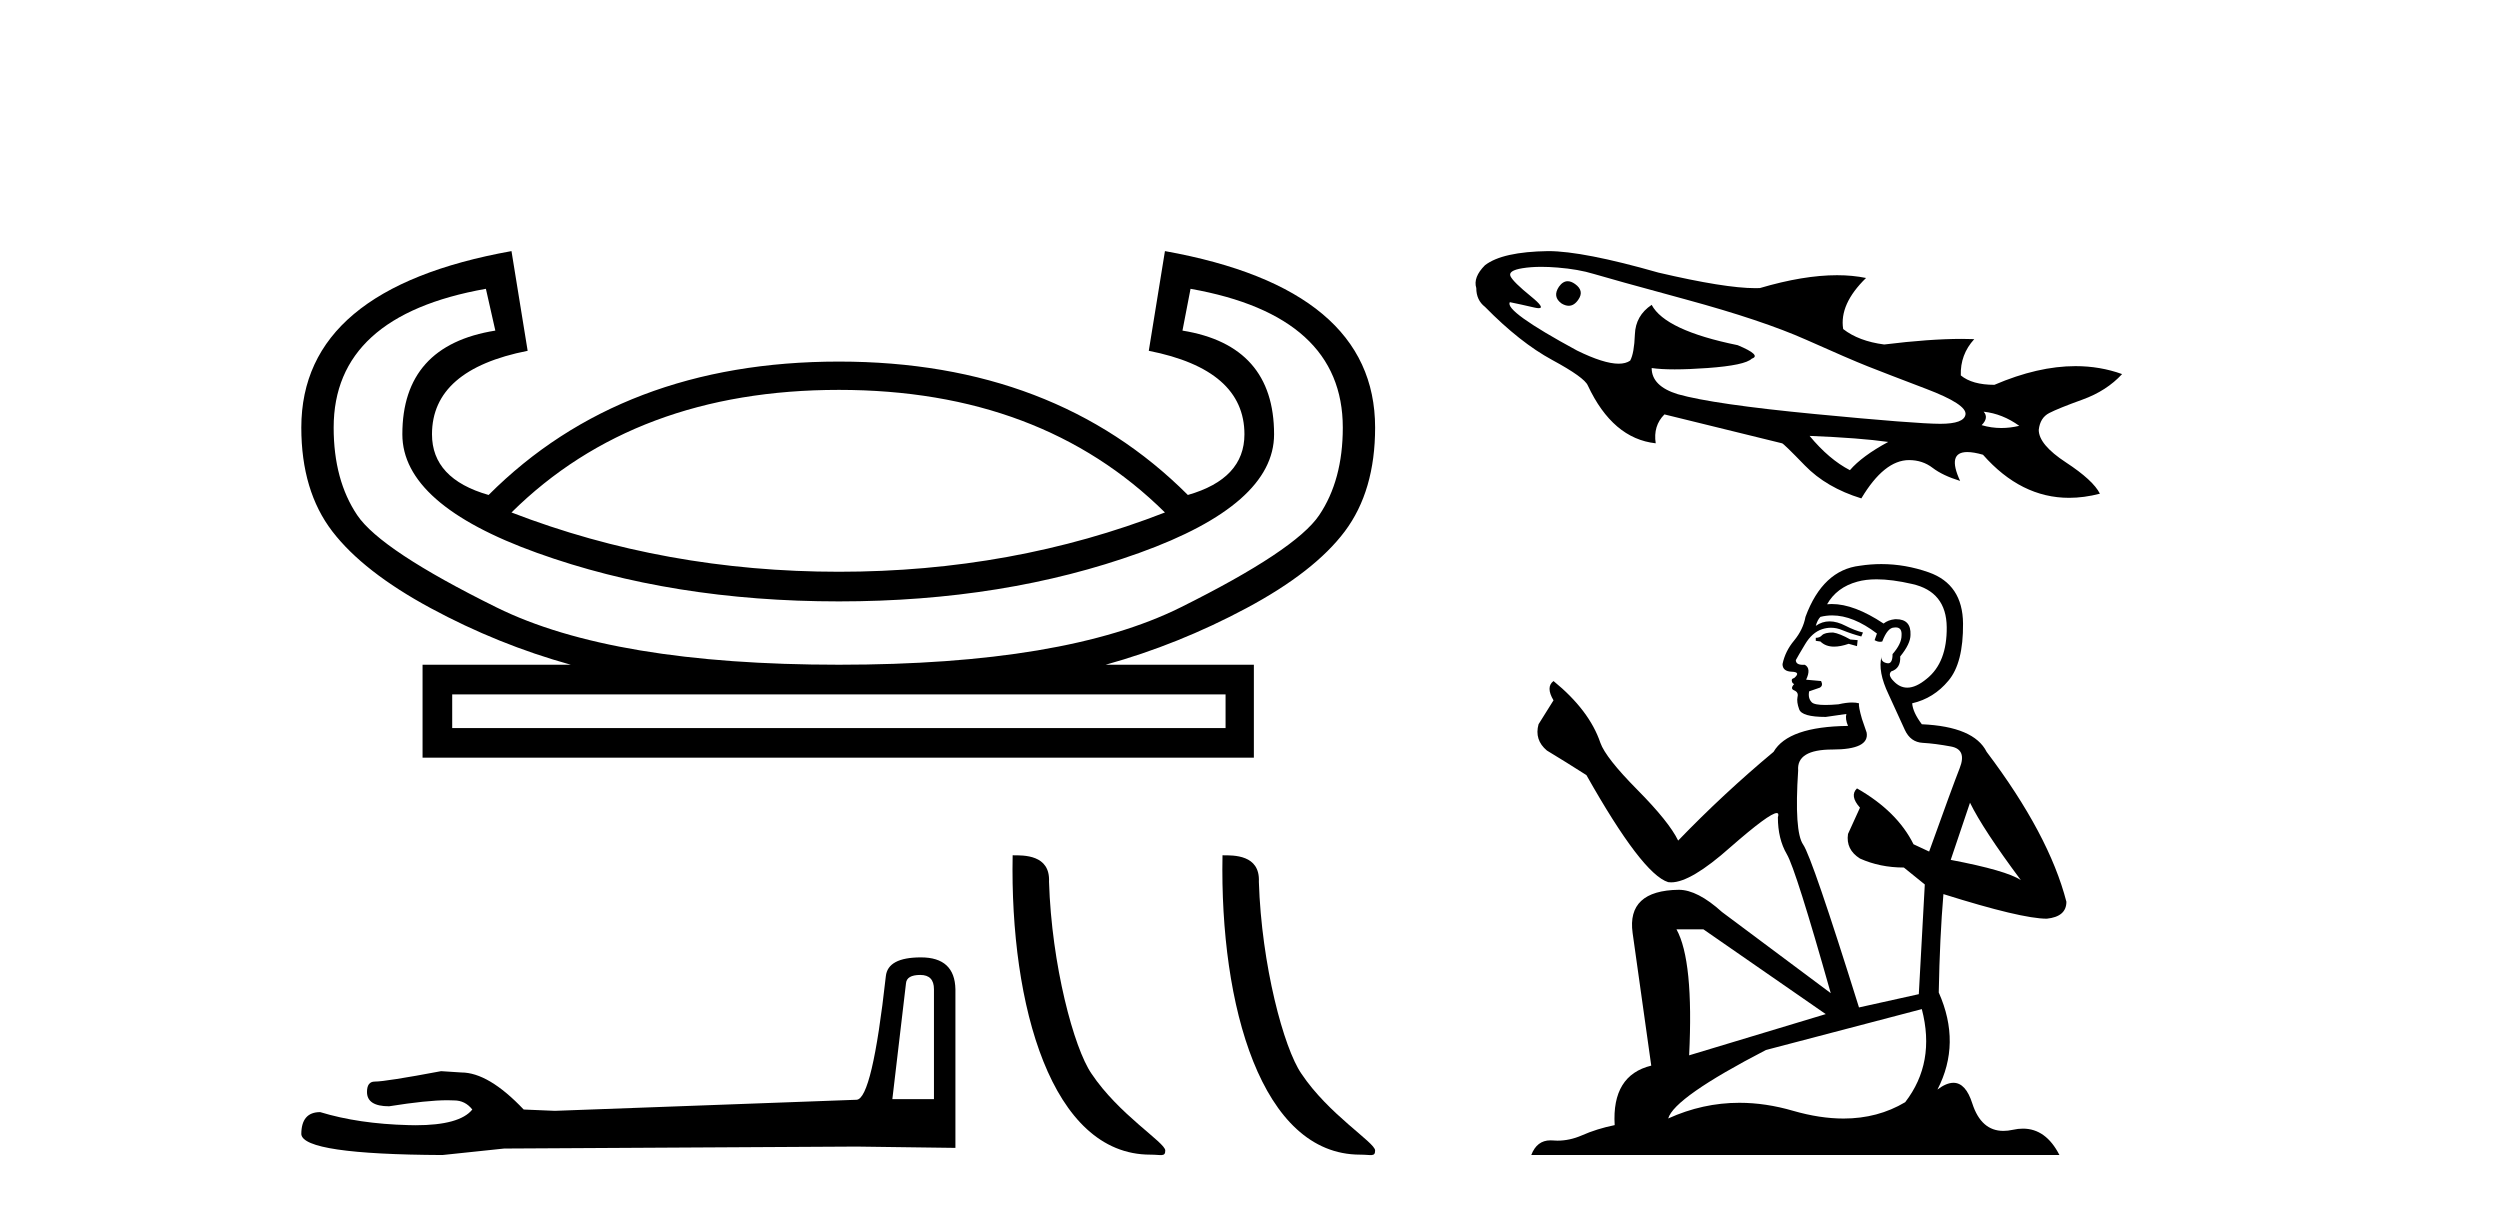
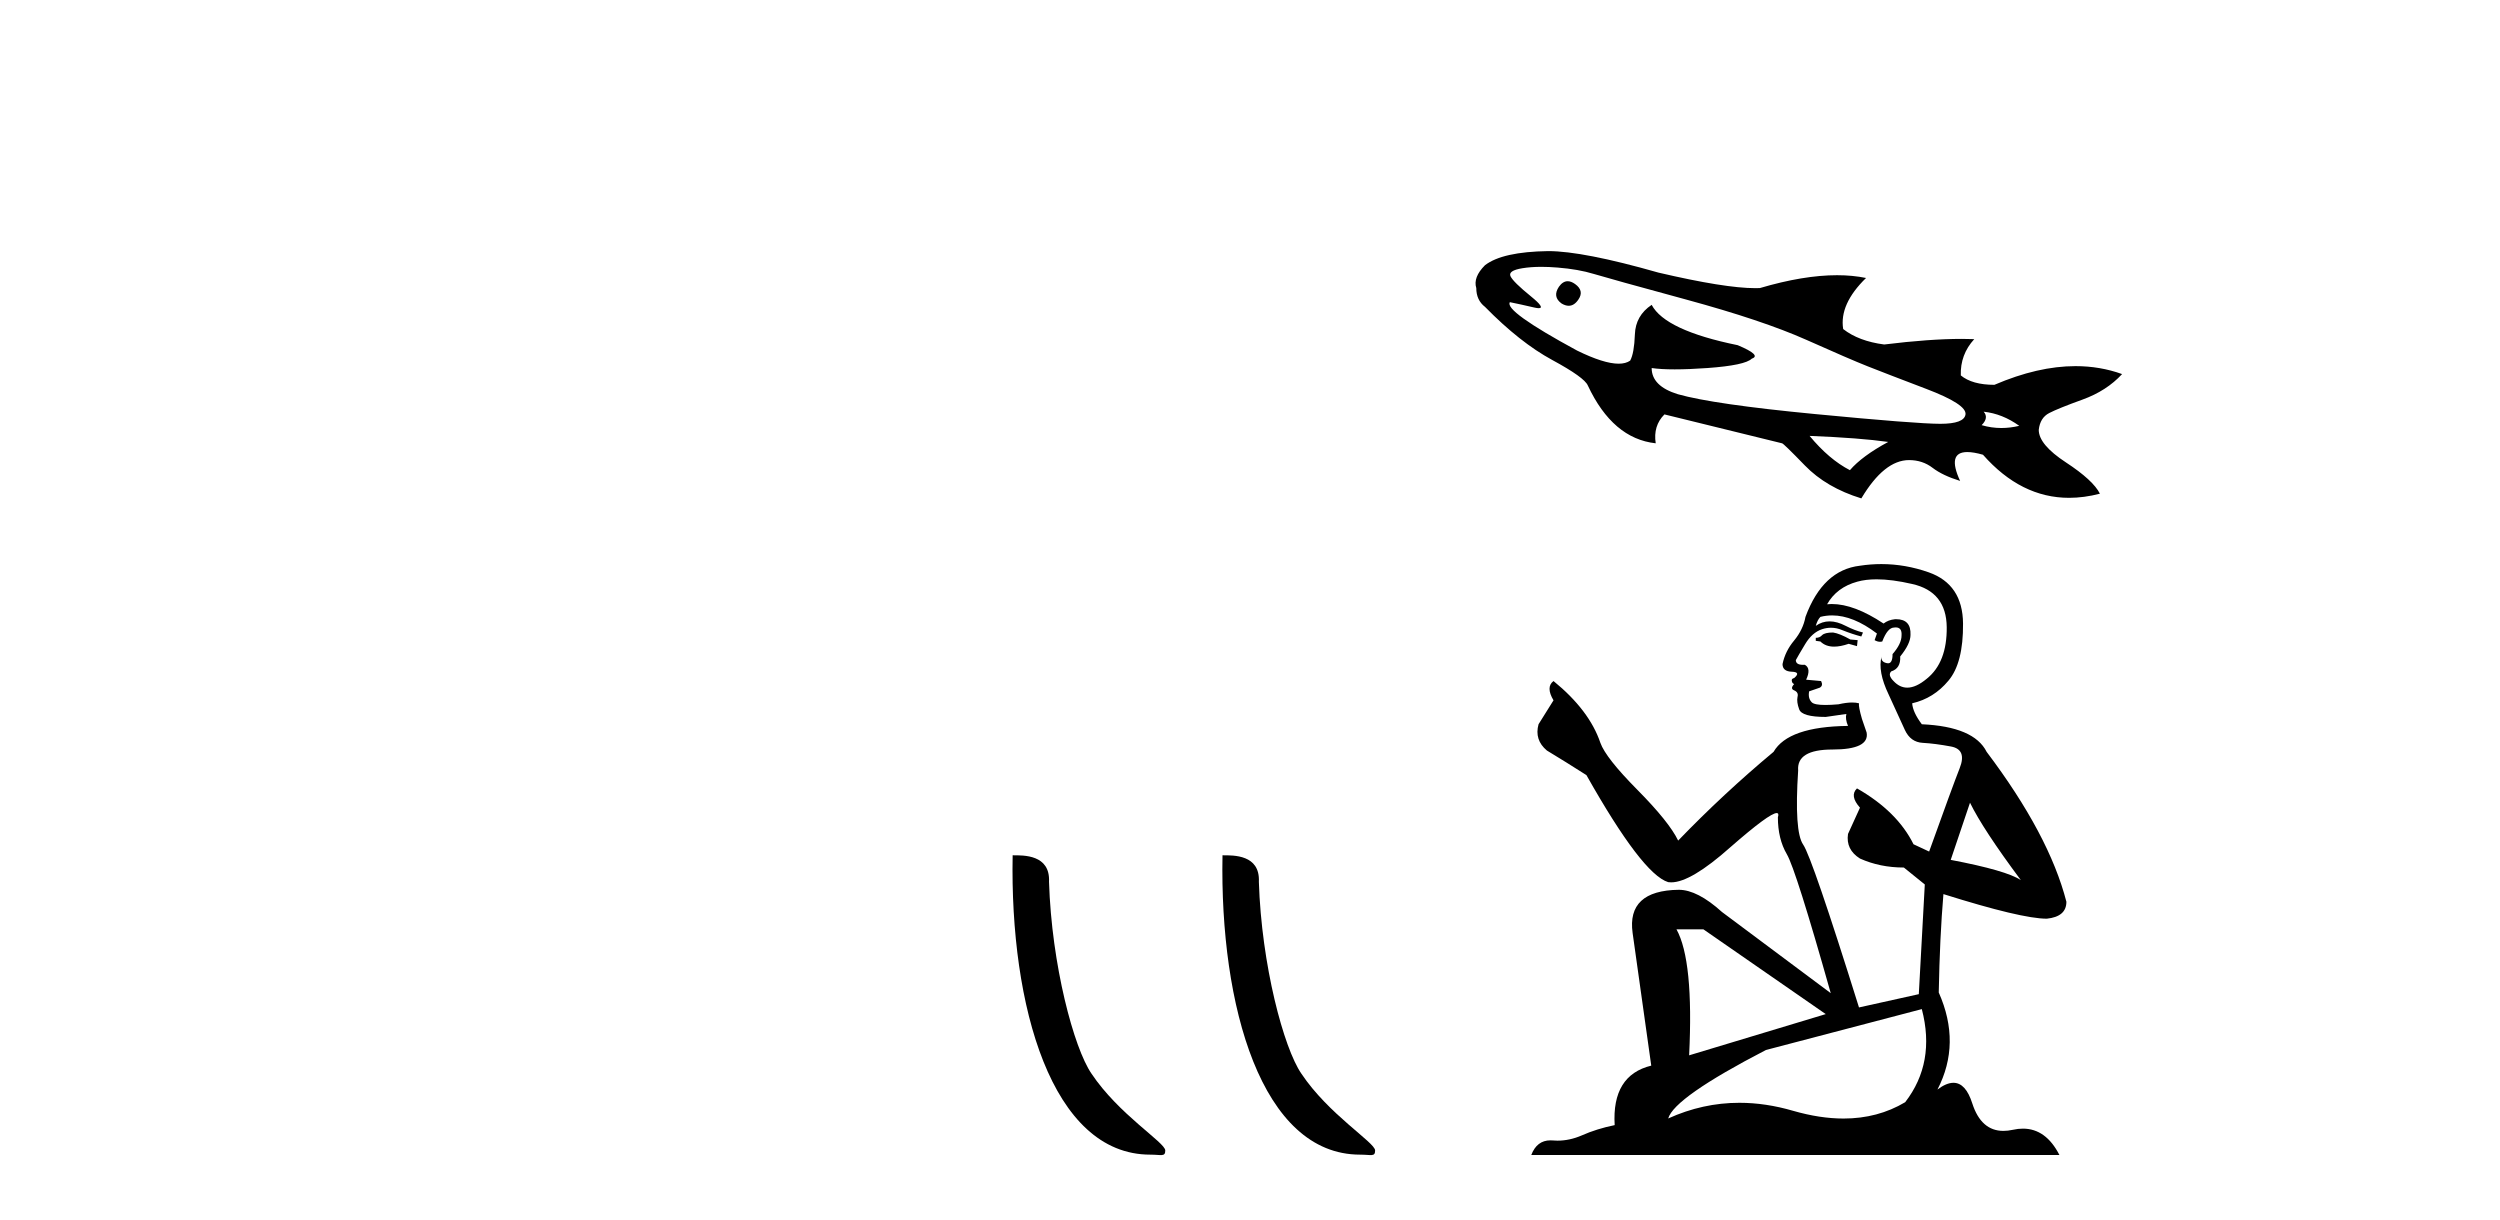
<svg xmlns="http://www.w3.org/2000/svg" width="84.0" height="41.0">
-   <path d="M 28.187 13.1 Q 34.977 13.1 39.142 17.219 Q 34.027 19.211 28.187 19.211 Q 22.347 19.211 17.186 17.219 Q 21.351 13.1 28.187 13.1 ZM 40.002 9.704 Q 45.118 10.61 45.118 14.367 Q 45.118 16.133 44.325 17.31 Q 43.533 18.487 39.663 20.411 Q 35.792 22.335 28.187 22.335 Q 20.581 22.335 16.688 20.411 Q 12.795 18.487 12.003 17.31 Q 11.211 16.133 11.211 14.367 Q 11.211 10.61 16.326 9.704 L 16.643 11.108 Q 13.519 11.606 13.519 14.593 Q 13.519 16.948 18.046 18.577 Q 22.573 20.207 28.187 20.207 Q 33.755 20.207 38.282 18.577 Q 42.809 16.948 42.809 14.593 Q 42.809 11.606 39.731 11.108 L 40.002 9.704 ZM 41.179 23.331 L 41.179 24.462 L 15.194 24.462 L 15.194 23.331 ZM 17.186 8.437 Q 10.124 9.704 10.124 14.367 Q 10.124 16.495 11.165 17.853 Q 12.207 19.211 14.47 20.433 Q 16.734 21.656 19.178 22.335 L 14.198 22.335 L 14.198 25.458 L 42.13 25.458 L 42.13 22.335 L 37.15 22.335 Q 39.595 21.656 41.881 20.433 Q 44.167 19.211 45.186 17.853 Q 46.204 16.495 46.204 14.367 Q 46.204 9.704 39.142 8.437 L 38.599 11.787 Q 41.813 12.421 41.813 14.593 Q 41.813 16.087 39.912 16.631 Q 35.43 12.149 28.187 12.149 Q 20.898 12.149 16.417 16.631 Q 14.515 16.087 14.515 14.593 Q 14.515 12.421 17.729 11.787 L 17.186 8.437 Z" style="fill:#000000;stroke:none" />
-   <path d="M 30.922 32.758 Q 31.381 32.758 31.381 33.238 L 31.381 36.931 L 29.983 36.931 L 30.441 33.042 Q 30.463 32.758 30.922 32.758 ZM 30.944 32.168 Q 29.83 32.168 29.764 32.802 Q 29.305 36.931 28.781 36.952 L 18.644 37.324 L 17.596 37.28 Q 16.416 36.035 15.498 36.035 Q 15.171 36.013 14.821 35.991 Q 12.964 36.341 12.593 36.341 Q 12.331 36.341 12.331 36.69 Q 12.331 37.171 13.073 37.171 Q 14.349 36.968 15.03 36.968 Q 15.154 36.968 15.258 36.974 Q 15.629 36.974 15.87 37.28 Q 15.444 37.808 13.963 37.808 Q 13.849 37.808 13.729 37.804 Q 12.047 37.761 10.758 37.367 Q 10.124 37.367 10.124 38.11 Q 10.19 38.787 14.865 38.809 L 16.94 38.591 L 28.781 38.525 L 32.102 38.569 L 32.102 33.238 Q 32.08 32.168 30.944 32.168 Z" style="fill:#000000;stroke:none" />
  <path d="M 38.649 38.796 C 39.021 38.796 39.153 38.879 39.153 38.655 C 39.153 38.389 37.588 37.447 36.672 36.071 C 36.085 35.217 35.334 32.427 35.247 29.628 C 35.291 28.71 34.39 28.738 34.025 28.738 C 33.928 33.799 35.337 38.796 38.649 38.796 Z" style="fill:#000000;stroke:none" />
  <path d="M 45.7 38.796 C 46.073 38.796 46.204 38.879 46.204 38.655 C 46.204 38.389 44.64 37.447 43.724 36.071 C 43.136 35.217 42.386 32.427 42.298 29.628 C 42.342 28.71 41.441 28.738 41.076 28.738 C 40.979 33.799 42.388 38.796 45.7 38.796 Z" style="fill:#000000;stroke:none" />
  <path d="M 52.674 9.449 Q 52.512 9.449 52.38 9.634 Q 52.154 9.972 52.47 10.198 Q 52.597 10.274 52.709 10.274 Q 52.894 10.274 53.035 10.063 Q 53.238 9.769 52.922 9.543 Q 52.79 9.449 52.674 9.449 ZM 51.789 8.966 Q 52.043 8.966 52.335 8.99 Q 53.035 9.046 53.554 9.205 Q 54.074 9.363 56.648 10.063 Q 59.222 10.763 60.69 11.417 Q 62.157 12.072 62.756 12.309 Q 63.354 12.546 64.72 13.066 Q 66.086 13.585 66.041 13.924 Q 65.996 14.24 65.194 14.24 Q 64.393 14.24 60.983 13.912 Q 57.574 13.585 56.377 13.246 Q 55.496 12.975 55.496 12.366 L 55.496 12.366 Q 55.801 12.411 56.27 12.411 Q 56.738 12.411 57.37 12.366 Q 58.635 12.275 58.861 12.05 Q 59.199 11.937 58.386 11.598 Q 55.948 11.101 55.496 10.243 Q 54.954 10.604 54.932 11.237 Q 54.909 11.869 54.774 12.117 Q 54.627 12.22 54.386 12.22 Q 53.888 12.22 52.99 11.779 Q 50.529 10.446 50.732 10.153 L 50.732 10.153 Q 51.071 10.221 51.556 10.334 Q 51.648 10.355 51.701 10.355 Q 51.929 10.355 51.443 9.961 Q 50.845 9.475 50.754 9.284 Q 50.664 9.092 51.15 9.013 Q 51.433 8.966 51.789 8.966 ZM 66.651 13.833 Q 67.283 13.901 67.847 14.308 Q 67.542 14.381 67.246 14.381 Q 66.908 14.381 66.583 14.285 Q 66.831 14.037 66.651 13.833 ZM 60.802 14.646 Q 62.496 14.714 63.444 14.849 Q 62.564 15.324 62.157 15.798 Q 61.457 15.437 60.802 14.646 ZM 52.019 8.437 Q 50.483 8.459 49.896 8.911 Q 49.49 9.317 49.603 9.679 Q 49.603 10.085 49.896 10.311 Q 51.071 11.508 52.154 12.095 Q 53.238 12.682 53.351 12.953 Q 54.187 14.737 55.632 14.895 Q 55.541 14.308 55.925 13.924 L 59.877 14.895 Q 59.922 14.895 60.644 15.64 Q 61.367 16.385 62.541 16.746 Q 63.309 15.459 64.144 15.459 Q 64.596 15.459 64.935 15.719 Q 65.273 15.978 65.86 16.159 Q 65.41 15.189 66.102 15.189 Q 66.313 15.189 66.628 15.279 Q 67.904 16.727 69.522 16.727 Q 70.023 16.727 70.557 16.588 Q 70.331 16.137 69.417 15.538 Q 68.502 14.94 68.502 14.443 Q 68.547 14.037 68.852 13.879 Q 69.157 13.721 69.97 13.427 Q 70.783 13.133 71.302 12.569 Q 70.562 12.302 69.738 12.302 Q 68.474 12.302 67.012 12.93 Q 66.267 12.93 65.883 12.614 Q 65.86 11.914 66.335 11.395 Q 66.135 11.387 65.918 11.387 Q 64.833 11.387 63.309 11.575 Q 62.451 11.463 61.931 11.056 Q 61.796 10.221 62.699 9.34 Q 62.248 9.247 61.724 9.247 Q 60.596 9.247 59.132 9.679 Q 59.058 9.682 58.977 9.682 Q 57.959 9.682 55.722 9.159 Q 53.193 8.437 52.019 8.437 Z" style="fill:#000000;stroke:none" />
  <path d="M 61.591 21.252 Q 61.312 21.252 61.222 21.342 Q 61.144 21.431 61.01 21.431 L 61.01 21.532 L 61.166 21.554 Q 61.34 21.727 61.627 21.727 Q 61.84 21.727 62.116 21.632 L 62.395 21.71 L 62.417 21.509 L 62.172 21.487 Q 61.814 21.286 61.591 21.252 ZM 63.054 19.465 Q 63.569 19.465 64.249 19.622 Q 65.399 19.879 65.41 21.074 Q 65.422 22.258 64.74 22.805 Q 64.38 23.105 64.084 23.105 Q 63.83 23.105 63.623 22.883 Q 63.422 22.682 63.545 22.559 Q 63.869 22.459 63.847 22.057 Q 64.193 21.632 64.193 21.331 Q 64.215 20.805 63.71 20.805 Q 63.69 20.805 63.668 20.806 Q 63.445 20.828 63.288 20.951 Q 62.3 20.295 61.549 20.295 Q 61.468 20.295 61.39 20.303 L 61.39 20.303 Q 61.714 19.733 62.406 19.544 Q 62.689 19.465 63.054 19.465 ZM 66.192 26.971 Q 66.628 27.864 67.901 29.573 Q 67.421 29.249 65.544 28.892 L 66.192 26.971 ZM 61.561 20.678 Q 62.266 20.678 63.065 21.286 L 62.987 21.509 Q 63.081 21.564 63.169 21.564 Q 63.207 21.564 63.244 21.554 Q 63.422 21.085 63.646 21.085 Q 63.673 21.081 63.697 21.081 Q 63.912 21.081 63.892 21.353 Q 63.892 21.632 63.59 21.978 Q 63.59 22.287 63.44 22.287 Q 63.416 22.287 63.389 22.28 Q 63.188 22.235 63.221 22.057 L 63.221 22.057 Q 63.087 22.559 63.456 23.33 Q 63.813 24.112 64.003 24.525 Q 64.193 24.938 64.606 24.96 Q 65.02 24.983 65.556 25.083 Q 66.092 25.184 65.846 25.809 Q 65.6 26.435 64.819 28.612 L 64.294 28.367 Q 63.746 27.261 62.395 26.49 L 62.395 26.49 Q 62.138 26.736 62.495 27.138 L 62.093 28.021 Q 62.015 28.545 62.495 28.847 Q 63.166 29.149 63.97 29.149 L 64.673 29.718 L 64.472 33.404 L 62.462 33.85 Q 60.887 28.813 60.586 28.378 Q 60.284 27.942 60.418 25.887 Q 60.362 25.184 61.568 25.184 Q 62.819 25.184 62.719 24.614 L 62.562 24.156 Q 62.44 23.732 62.462 23.631 Q 62.364 23.604 62.233 23.604 Q 62.038 23.604 61.77 23.665 Q 61.516 23.687 61.333 23.687 Q 60.965 23.687 60.876 23.598 Q 60.742 23.464 60.787 23.229 L 61.144 23.106 Q 61.267 23.039 61.189 22.883 L 60.686 22.838 Q 60.865 22.459 60.641 22.336 Q 60.608 22.338 60.578 22.338 Q 60.34 22.338 60.34 22.179 Q 60.418 22.034 60.653 21.643 Q 60.887 21.252 61.222 21.141 Q 61.373 21.092 61.521 21.092 Q 61.714 21.092 61.904 21.174 Q 62.239 21.308 62.54 21.386 L 62.596 21.252 Q 62.317 21.185 62.015 21.029 Q 61.725 20.878 61.474 20.878 Q 61.222 20.878 61.01 21.029 Q 61.066 20.828 61.166 20.727 Q 61.36 20.678 61.561 20.678 ZM 57.235 31.226 L 61.345 34.074 L 56.755 35.459 Q 56.911 32.276 56.33 31.226 ZM 64.573 33.906 Q 65.042 35.704 64.014 37.034 Q 63.094 37.583 61.942 37.583 Q 61.151 37.583 60.251 37.324 Q 59.328 37.054 58.444 37.054 Q 57.21 37.054 56.051 37.581 Q 56.252 36.877 59.335 35.28 L 64.573 33.906 ZM 63.214 18.953 Q 62.856 18.953 62.495 19.008 Q 61.245 19.153 60.664 20.727 Q 60.586 21.152 60.284 21.52 Q 59.983 21.878 59.893 22.313 Q 59.893 22.559 60.206 22.57 Q 60.519 22.581 60.284 22.782 Q 60.184 22.805 60.206 22.883 Q 60.217 22.961 60.284 22.984 Q 60.139 23.14 60.284 23.196 Q 60.44 23.263 60.396 23.419 Q 60.362 23.587 60.452 23.832 Q 60.541 24.089 61.345 24.089 L 62.038 23.989 L 62.038 23.989 Q 61.993 24.156 62.093 24.391 Q 60.083 24.413 59.592 25.262 Q 57.905 26.669 56.386 28.244 Q 56.085 27.618 55.013 26.535 Q 53.952 25.463 53.773 24.96 Q 53.404 23.866 52.198 22.883 Q 51.93 23.084 52.198 23.531 L 51.695 24.335 Q 51.55 24.86 51.975 25.217 Q 52.622 25.608 53.304 26.044 Q 55.18 29.372 56.051 29.64 Q 56.099 29.647 56.152 29.647 Q 56.815 29.647 58.14 28.467 Q 59.453 27.319 59.697 27.319 Q 59.783 27.319 59.737 27.462 Q 59.737 28.188 60.038 28.702 Q 60.34 29.216 61.513 33.37 L 57.861 30.645 Q 57.034 29.897 56.409 29.897 Q 54.655 29.919 54.856 31.349 L 55.482 35.805 Q 54.153 36.129 54.253 37.804 Q 53.65 37.927 53.147 38.15 Q 52.741 38.326 52.328 38.326 Q 52.241 38.326 52.153 38.318 Q 52.123 38.316 52.094 38.316 Q 51.639 38.316 51.45 38.809 L 69.197 38.809 Q 68.744 37.922 67.97 37.922 Q 67.808 37.922 67.633 37.961 Q 67.464 37.998 67.313 37.998 Q 66.568 37.998 66.27 37.078 Q 66.05 36.382 65.635 36.382 Q 65.398 36.382 65.098 36.609 Q 65.902 35.057 65.142 33.348 Q 65.176 31.494 65.299 30.042 Q 67.923 30.868 68.772 30.868 Q 69.431 30.801 69.431 30.299 Q 68.85 28.043 66.751 25.262 Q 66.326 24.413 64.573 24.335 Q 64.271 23.933 64.249 23.631 Q 64.975 23.464 65.466 22.872 Q 65.969 22.28 65.958 20.951 Q 65.947 19.633 64.807 19.231 Q 64.019 18.953 63.214 18.953 Z" style="fill:#000000;stroke:none" />
</svg>